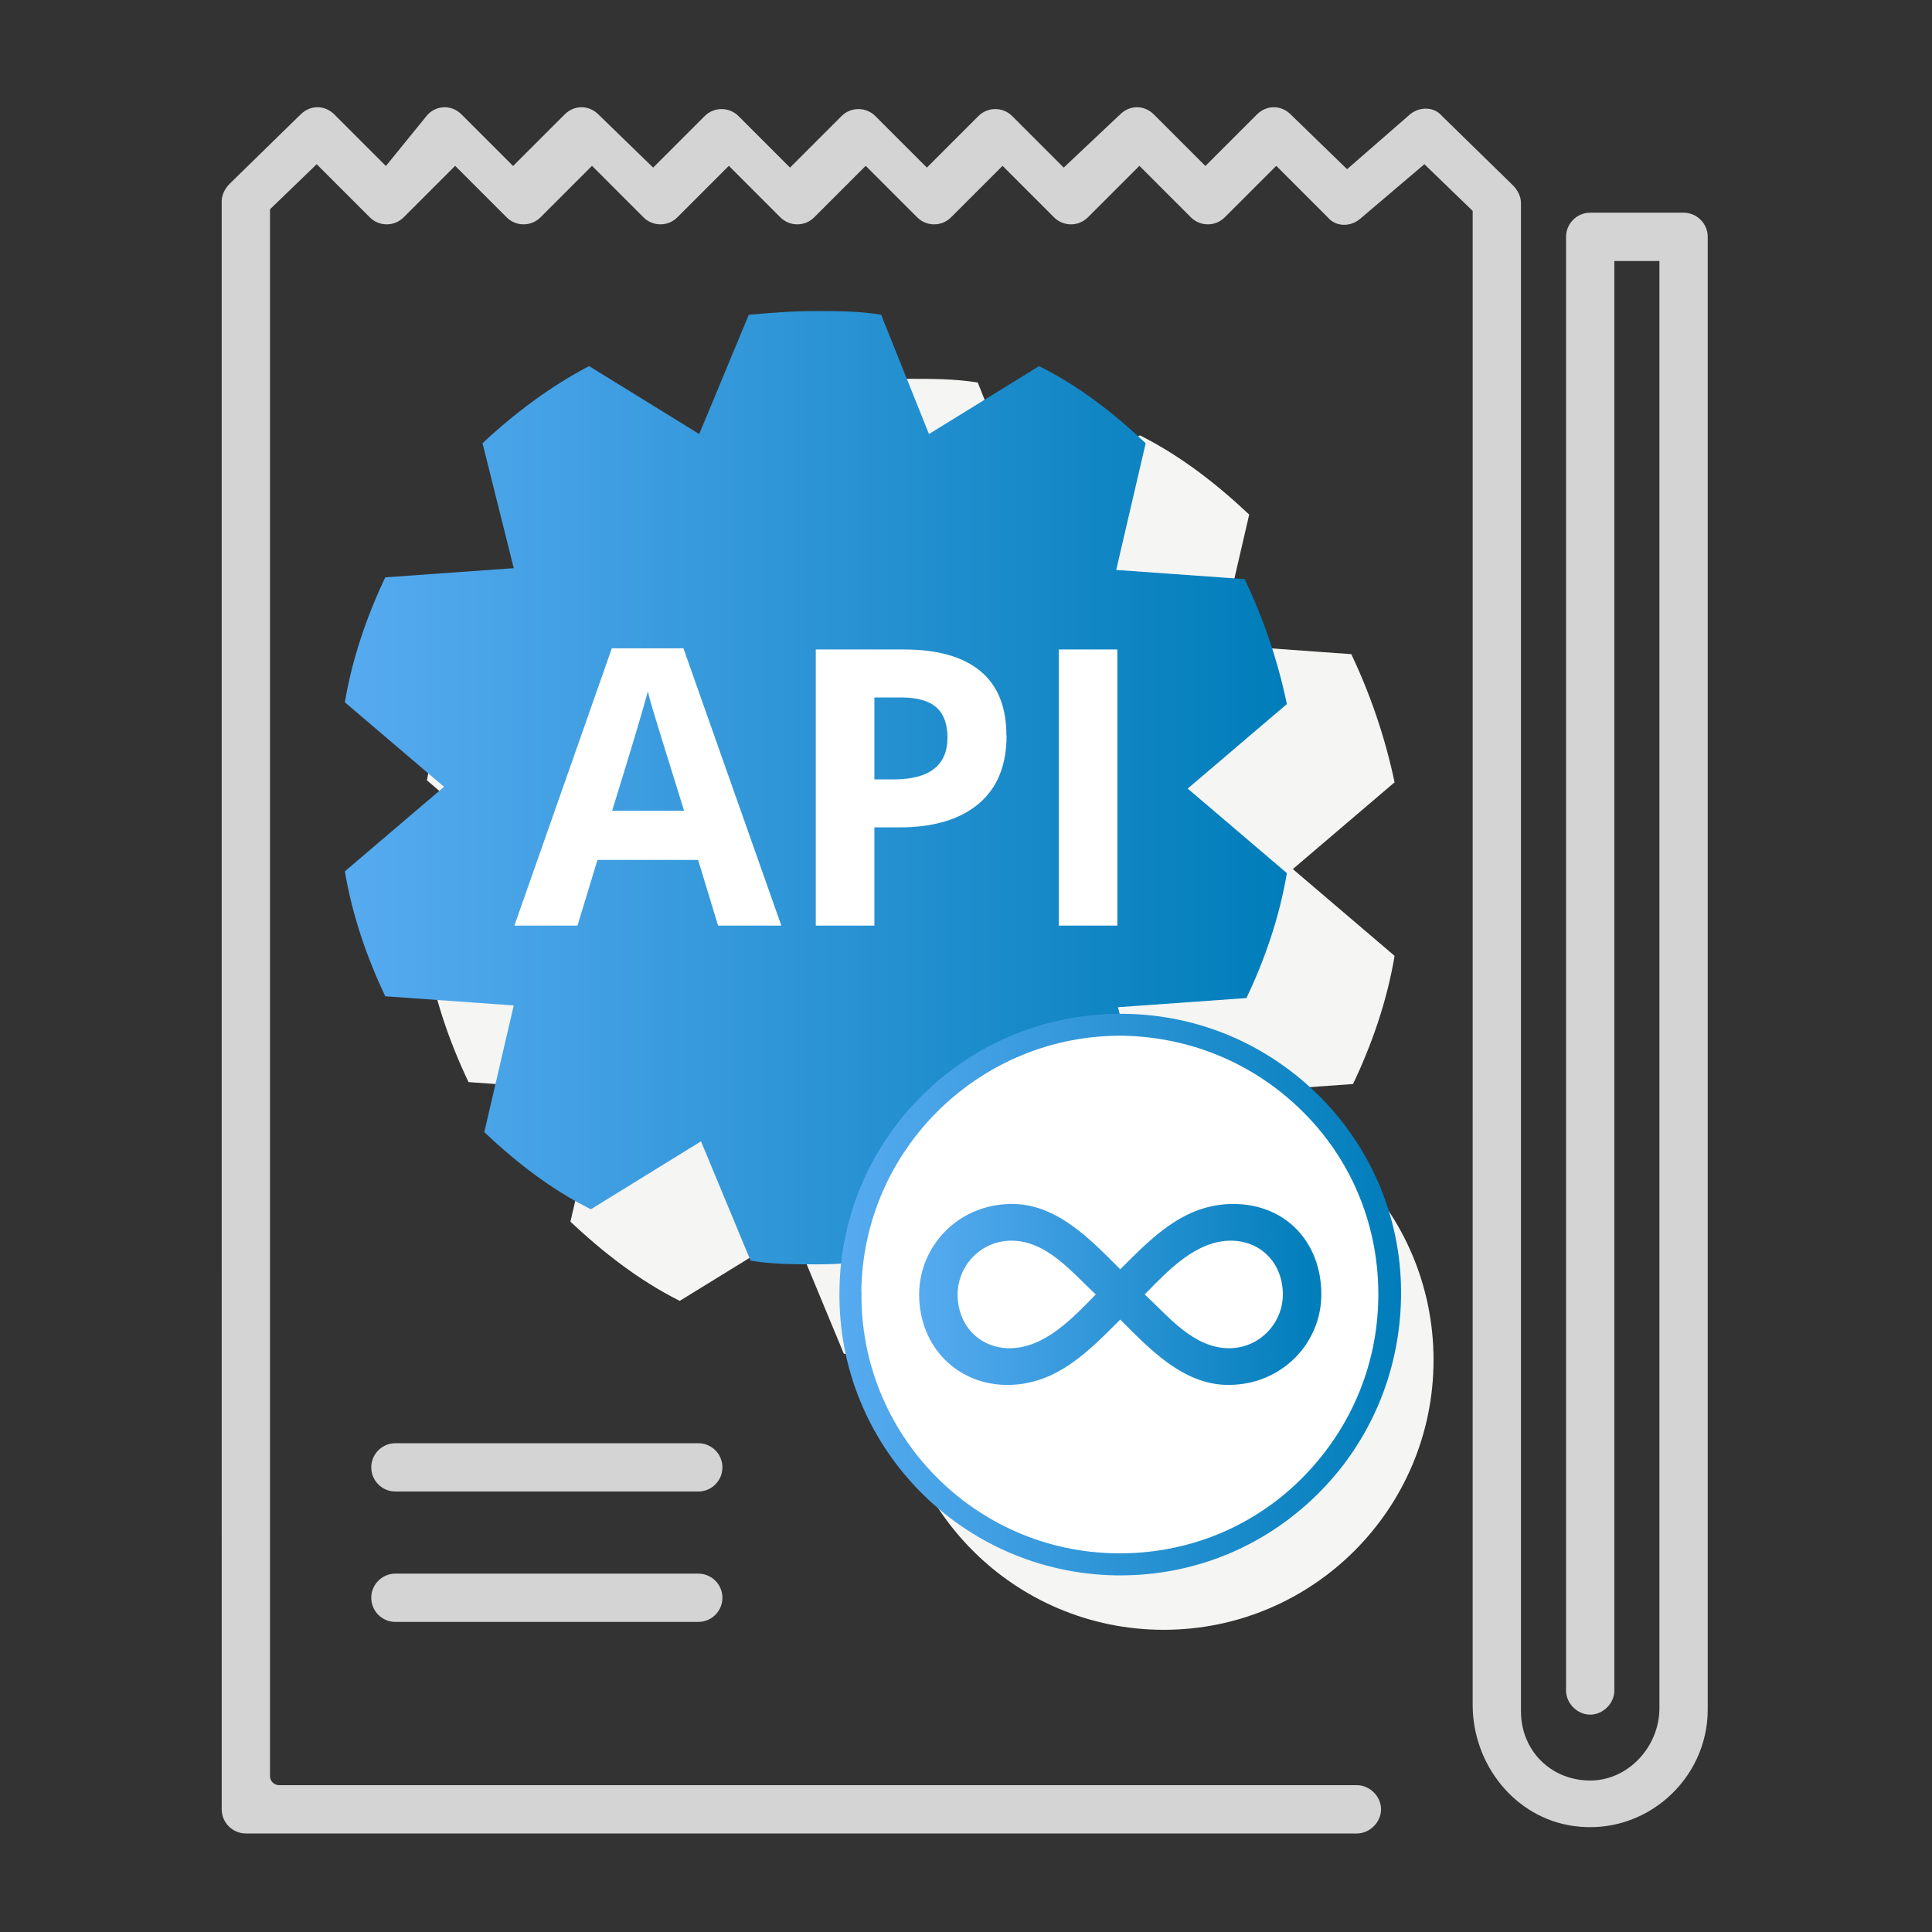
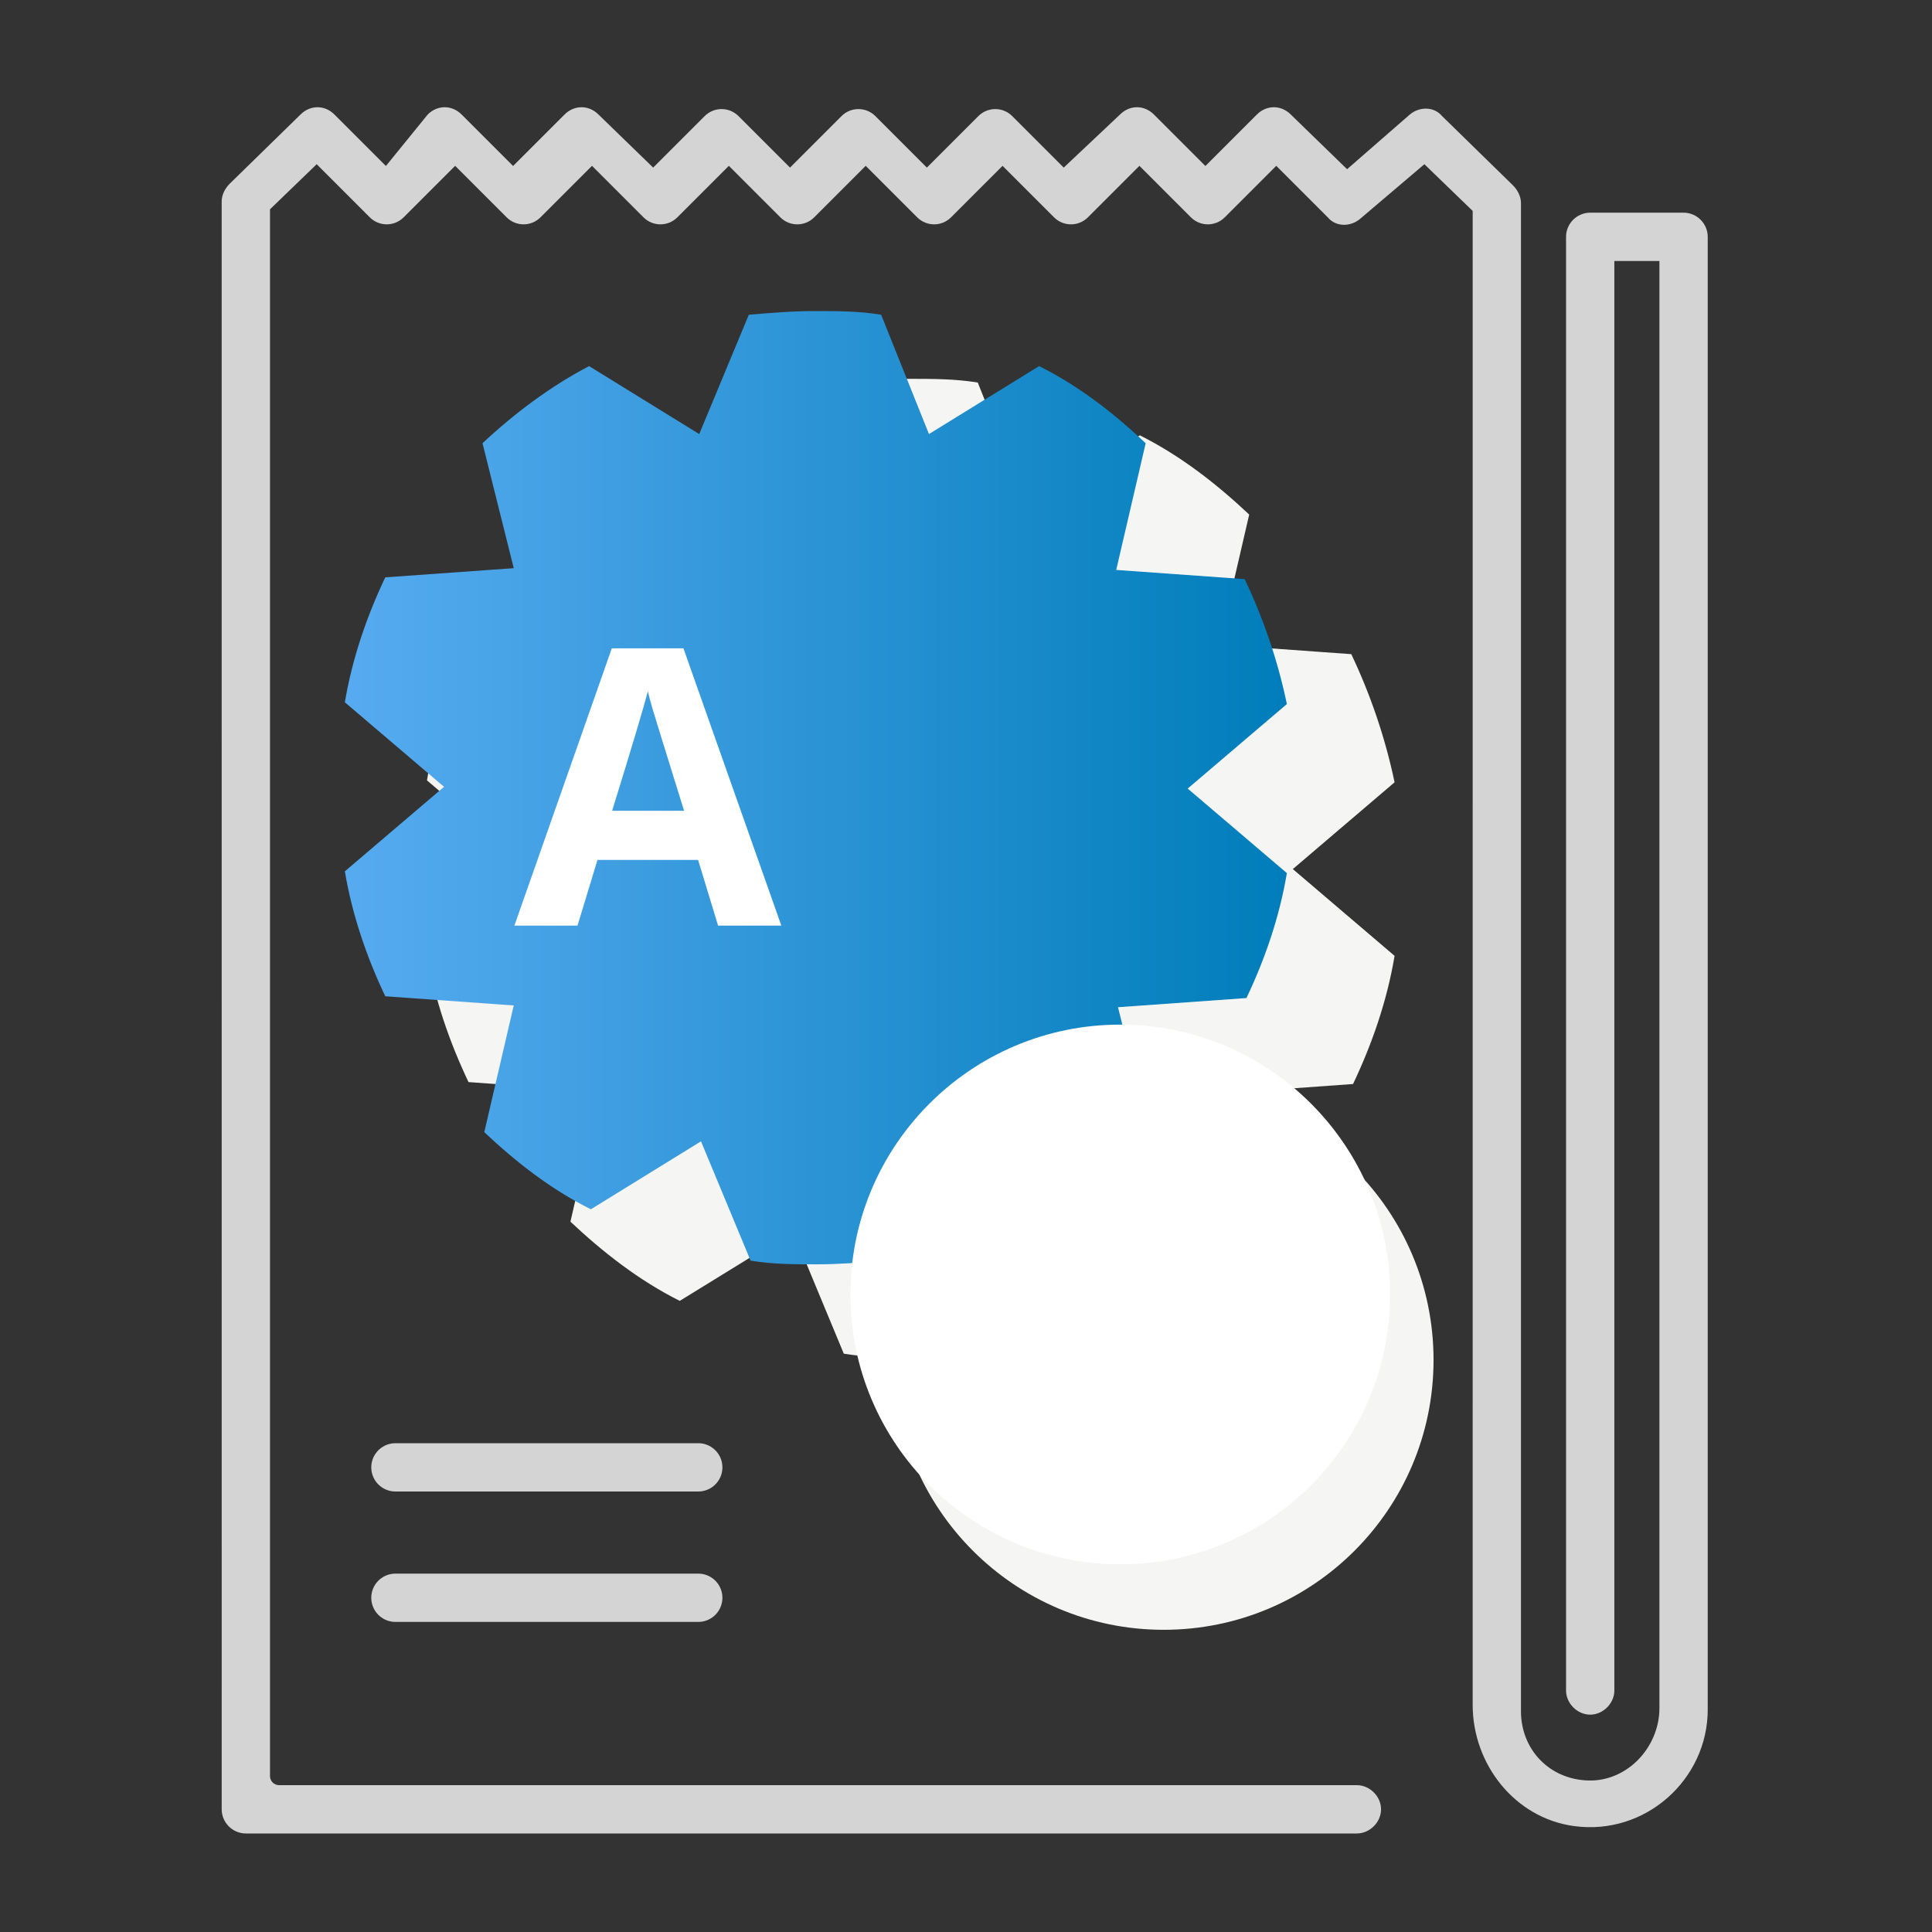
<svg xmlns="http://www.w3.org/2000/svg" xmlns:xlink="http://www.w3.org/1999/xlink" id="a" viewBox="0 0 120 120">
  <rect x="0" y="0" width="120" height="120" fill="#333333" stroke="none" />
  <defs>
    <style>.e{fill:url(#d);}.f{fill:url(#c);}.g{fill:url(#b);}.h{fill:none;stroke:#d3d4d3;stroke-linecap:round;stroke-miterlimit:10;stroke-width:3px;}.i{fill:#f5f5f3;}.j{fill:#fff;}.k{fill:#d3d4d3;}</style>
    <linearGradient id="b" x1="21.42" y1="76.92" x2="79.94" y2="76.92" gradientTransform="translate(0 -28)" gradientUnits="userSpaceOnUse">
      <stop offset="0" stop-color="#57abf0" />
      <stop offset="1" stop-color="#007dba" />
    </linearGradient>
    <linearGradient id="c" x1="52.14" y1="41.6" x2="87.03" y2="41.6" gradientTransform="translate(0 122) scale(1 -1)" xlink:href="#b" />
    <linearGradient id="d" x1="57.09" y1="80.4" x2="82.07" y2="80.4" gradientTransform="matrix(1, 0, 0, 1, 0, 0)" xlink:href="#b" />
  </defs>
  <g>
    <path class="i" d="M83.92,40.63l-8.2-.59,1.87-8.08c-1.99-1.87-4.22-3.63-6.79-4.92l-7.03,4.33-3.04-7.61c-1.41-.23-2.81-.23-4.22-.23s-2.81,.12-4.22,.23l-3.16,7.61-7.03-4.33c-2.46,1.29-4.8,3.04-6.79,4.92l1.99,7.96-8.2,.59c-1.17,2.46-2.11,5.15-2.58,7.96l6.32,5.39-6.32,5.39c.47,2.81,1.41,5.5,2.58,7.96l8.2,.59-1.87,8.08c1.99,1.87,4.22,3.63,6.79,4.92l7.03-4.33,3.16,7.61c1.41,.23,2.81,.23,4.22,.23s2.81-.12,4.22-.23l3.16-7.61,7.03,4.33c2.46-1.29,4.8-3.04,6.79-4.92l-1.99-7.96,8.2-.59c1.17-2.46,2.11-5.15,2.58-7.96l-6.32-5.39,6.32-5.39c-.59-2.81-1.52-5.5-2.69-7.96Z" />
    <path class="g" d="M77.31,35.97l-7.98-.57,1.83-7.87c-1.94-1.83-4.11-3.54-6.62-4.79l-6.84,4.22-2.97-7.41c-1.37-.23-2.74-.23-4.11-.23s-2.74,.11-4.11,.23l-3.08,7.41-6.84-4.22c-2.4,1.25-4.68,2.97-6.62,4.79l1.94,7.76-7.98,.57c-1.14,2.4-2.05,5.02-2.51,7.76l6.16,5.25-6.16,5.25c.46,2.74,1.37,5.36,2.51,7.76l7.98,.57-1.83,7.87c1.94,1.83,4.11,3.54,6.62,4.79l6.84-4.22,3.08,7.41c1.37,.23,2.74,.23,4.11,.23s2.74-.11,4.11-.23l3.08-7.41,6.84,4.22c2.4-1.25,4.68-2.97,6.62-4.79l-1.94-7.76,7.98-.57c1.14-2.4,2.05-5.02,2.51-7.76l-6.16-5.25,6.16-5.25c-.57-2.74-1.48-5.36-2.62-7.76Z" />
    <g>
      <path class="j" d="M44.6,57.49l-1.24-4.08h-6.25l-1.24,4.08h-3.92l6.05-17.22h4.45l6.08,17.22h-3.92Zm-2.11-7.13c-1.15-3.7-1.8-5.79-1.94-6.27-.14-.48-.25-.87-.31-1.15-.26,1-1,3.48-2.22,7.42h4.47Z" />
-       <path class="j" d="M62.52,45.69c0,1.85-.58,3.26-1.73,4.23s-2.79,1.47-4.92,1.47h-1.56v6.1h-3.64v-17.15h5.48c2.08,0,3.66,.45,4.74,1.34s1.62,2.23,1.62,4.01Zm-8.21,2.72h1.2c1.12,0,1.95-.22,2.51-.66,.56-.44,.83-1.09,.83-1.93s-.23-1.48-.7-1.89c-.47-.41-1.19-.61-2.19-.61h-1.65v5.09Z" />
-       <path class="j" d="M65.76,57.49v-17.15h3.64v17.15h-3.64Z" />
    </g>
  </g>
  <g>
    <circle class="i" cx="72.28" cy="84.47" r="16.76" />
    <circle class="j" cx="69.58" cy="80.4" r="16.76" />
-     <path class="f" d="M69.58,97.85h-.23c-9.63-.14-17.35-8.04-17.21-17.67h0c.09-9.54,7.9-17.21,17.44-17.21h.23c4.66,.05,9,1.92,12.28,5.25,3.24,3.33,5.02,7.72,4.93,12.42-.09,4.66-1.96,9.04-5.3,12.28-3.29,3.2-7.58,4.93-12.15,4.93Zm-16.07-17.63c-.14,8.86,6.99,16.16,15.84,16.26,4.29,.05,8.36-1.55,11.42-4.57s4.79-7.03,4.84-11.32-1.55-8.36-4.57-11.42-6.99-4.75-11.28-4.84c-8.86-.09-16.16,7.03-16.26,15.89h0Z" />
-     <path class="e" d="M69.58,81.96c-1.94,1.94-3.95,4.06-7.02,4.06s-5.47-2.35-5.47-5.62c0-3,2.43-5.62,5.77-5.62,2.81,0,4.9,2.24,6.72,4.06,1.94-1.94,3.95-4.06,7.02-4.06,3.23,0,5.47,2.35,5.47,5.62,0,3-2.43,5.62-5.77,5.62-2.81,0-4.9-2.24-6.72-4.06Zm-1.52-1.56c-1.48-1.37-3.04-3.34-5.24-3.34-1.9,0-3.34,1.56-3.34,3.34,0,1.94,1.37,3.34,3.23,3.34,2.16,0,3.91-1.86,5.35-3.34Zm11.62,0c0-1.94-1.37-3.34-3.23-3.34-2.16,0-3.91,1.86-5.35,3.34,1.48,1.37,3.04,3.34,5.24,3.34,1.9,0,3.34-1.56,3.34-3.34Z" />
  </g>
  <path class="k" d="M104.57,13.21h-5.8c-.83,0-1.5,.68-1.5,1.5V105c0,.8,.7,1.5,1.5,1.5s1.5-.7,1.5-1.5V16.21h2.8V106.09c0,2.43-1.99,4.57-4.42,4.5s-4.18-1.94-4.18-4.3V12.61c0-.4-.2-.8-.5-1.1l-4.4-4.3c-.5-.6-1.4-.6-2-.1l-3.9,3.4-3.5-3.4c-.6-.6-1.5-.6-2.1,0l-3.2,3.2-3.2-3.2c-.6-.6-1.5-.6-2.1,0l-3.5,3.3-3.2-3.2c-.58-.58-1.52-.58-2.1,0l-3.2,3.2-3.2-3.2c-.58-.58-1.52-.58-2.1,0l-3.2,3.2-3.2-3.2c-.58-.58-1.52-.58-2.1,0l-3.2,3.2-3.4-3.3c-.6-.6-1.5-.6-2.1,0l-3.2,3.2-3.2-3.2c-.6-.6-1.5-.6-2.1,0l-2.6,3.2-3.2-3.2c-.6-.6-1.5-.6-2.1,0l-4.4,4.3c-.3,.3-.5,.7-.5,1.1V112.38c0,.83,.68,1.5,1.5,1.5H84.28c.8,0,1.5-.7,1.5-1.5s-.7-1.5-1.5-1.5H17.34c-.32,0-.57-.25-.57-.57,0-7.97,0-97.31,0-97.31l2.9-2.8,3.3,3.3c.58,.58,1.52,.58,2.1,0l3.2-3.2,3.2,3.2c.58,.58,1.52,.58,2.1,0l3.2-3.2,3.2,3.2c.58,.58,1.52,.58,2.1,0l3.2-3.2,3.2,3.2c.58,.58,1.52,.58,2.1,0l3.2-3.2,3.2,3.2c.58,.58,1.52,.58,2.1,0l3.2-3.2,3.2,3.2c.58,.58,1.52,.58,2.1,0l3.2-3.2,3.2,3.2c.58,.58,1.52,.58,2.1,0l3.2-3.2,3.2,3.2c.5,.6,1.4,.6,2,.1l4-3.4,3,2.9V105.89c0,3.7,2.62,7.03,6.29,7.53,4.44,.61,8.31-2.9,8.31-7.23V14.71c0-.82-.67-1.5-1.5-1.5Z" />
  <g>
    <line class="h" x1="24.56" y1="91.14" x2="43.37" y2="91.14" />
    <line class="h" x1="24.56" y1="99.24" x2="43.37" y2="99.24" />
  </g>
</svg>